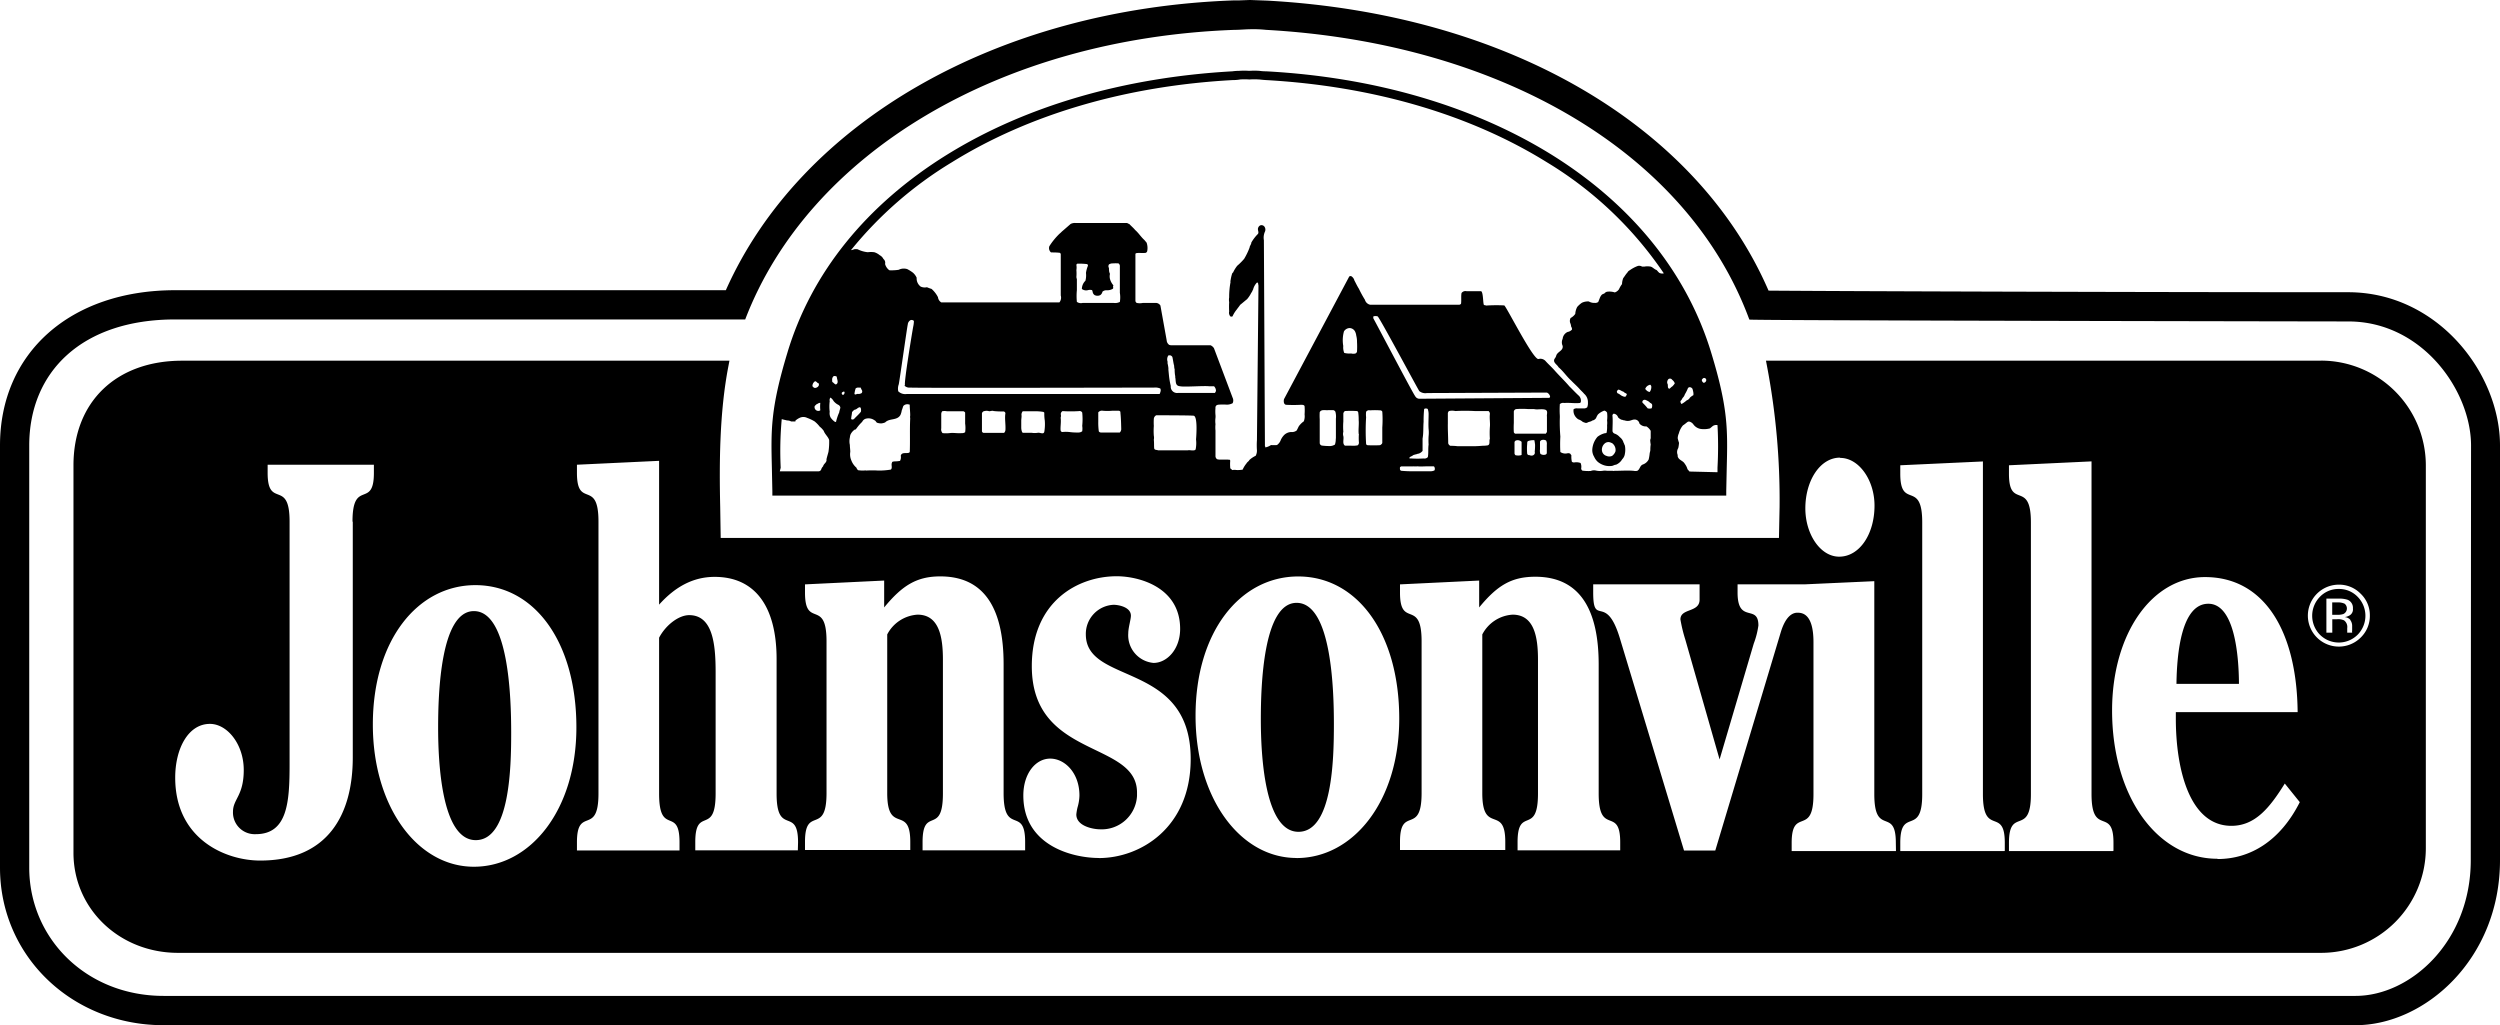
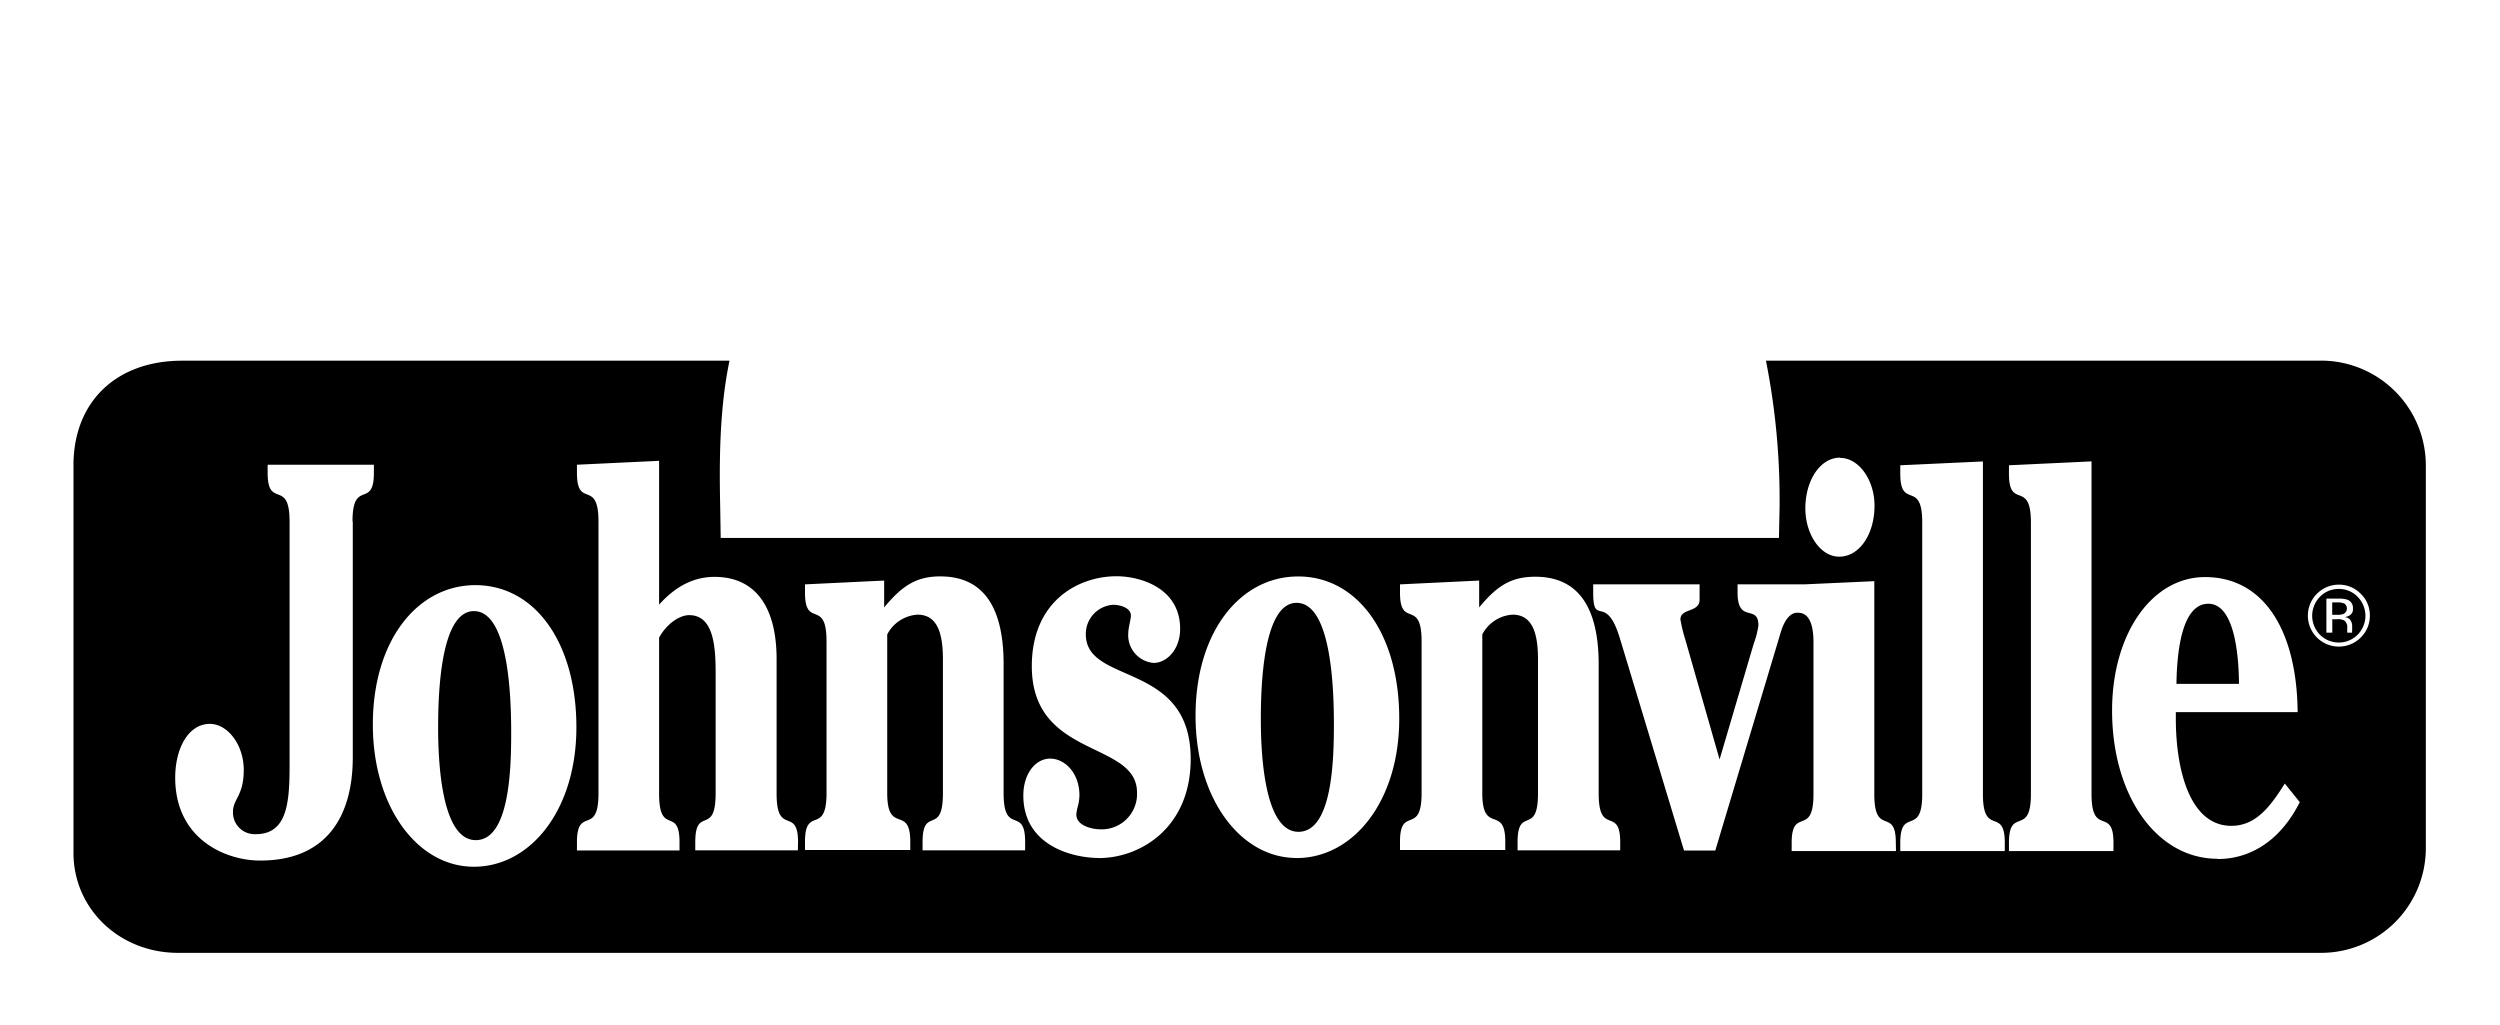
<svg xmlns="http://www.w3.org/2000/svg" id="Layer_1" data-name="Layer 1" viewBox="0 0 360 147.63">
  <title>client_logo_top_JOHNSONVILLE</title>
-   <path d="M338.13,42.08c-29.58,0-72.59-.14-83.46-0.23C244.33,18,217,2,182.5.09L180.06,0h-0.13l-1.6.06h-0.75c-34,1.23-62.27,17.51-73.06,41.73H25.17C10.11,41.81,0,50.81,0,64.16v60.78c0,12.72,10.35,22.69,23.57,22.69H339.19c10,0,20.81-9.55,20.81-23.76V64.16C360,53.72,351,42.08,338.13,42.08Zm17.66,81.79c0,11.74-8.68,19.54-16.6,19.54H23.57c-11.2,0-19.36-8.34-19.36-18.47V64.16C4.21,53.5,11.84,46,25.21,46h82.1C116.5,22,144.1,5.52,177.77,4.3c0.75,0,1.52-.08,2.26-0.09a17.32,17.32,0,0,1,2.28.09c33.08,1.84,60.22,17.15,69.4,41.2,0,0,.14.38,0.2,0.52s86.26,0.27,86.26.27c10.66,0,17.66,10,17.66,17.87Z" />
-   <path d="M246.42,50.81c-3.48-11.49-11.44-21.35-23-28.54-11.29-7-25.5-11.16-41.08-12a7.19,7.19,0,0,1-1-.07,10.22,10.22,0,0,0-1.41,0h-0.06a10.15,10.15,0,0,0-1.41,0,7.82,7.82,0,0,0-1,.07c-15.58.87-29.79,5-41.08,12-11.59,7.19-19.55,17-23,28.54-2.44,8.08-2.36,11.1-2.23,16.58l0.07,3.33v0.65H248.58V70.71l0.07-3.33C248.79,61.86,248.86,58.81,246.42,50.81Zm-134,16.54a50.55,50.55,0,0,1,.15-7c0.24,0.08.52,0.13,0.78,0.2a1.1,1.1,0,0,1,.57.14h0.62V60.64h0V60.57a2.47,2.47,0,0,1,.61-0.4,1.22,1.22,0,0,1,1.07,0,6.26,6.26,0,0,1,1.08.51,4.43,4.43,0,0,1,.74.76,2.81,2.81,0,0,1,.58.61c0.16,0.48.64,0.84,0.78,1.32a9.42,9.42,0,0,1-.1,1.69c-0.09.36-.21,0.72-0.29,1.09,0.09,0.45-.41.61-0.48,1a1,1,0,0,0-.27.43,0.41,0.41,0,0,1-.39.29h-5.58ZM123.14,59c0.21-.07.37-0.27,0.58-0.34s0.19,0.09.25,0.16a1.22,1.22,0,0,1,0,.47c-0.3.39-.67,0.69-1,1.06a0.53,0.53,0,0,1-.29.06c-0.2-.07-0.07-0.27-0.08-0.43a4.41,4.41,0,0,0,.09-0.62,1.12,1.12,0,0,1,.48-0.41Zm0-3a0.59,0.59,0,0,1,.55-0.18c0.21,0,.17-0.06.23,0a2.37,2.37,0,0,1,.16.32,0.37,0.37,0,0,1,0,.46,0.84,0.84,0,0,1-.58.12c-0.15,0-.36.19-0.46,0a3.77,3.77,0,0,1,.18-0.8Zm-0.07,6c0.08-.14.2-0.21,0.29-0.34a6.14,6.14,0,0,1,.79-0.91,0.88,0.88,0,0,1,.44-0.43,1.47,1.47,0,0,1,1.35.21c0.19,0.06.22,0.32,0.41,0.36a1.85,1.85,0,0,0,.58.08,2,2,0,0,0,.53-0.14c0.62-.64,1.71-0.23,2.2-1.07a2.43,2.43,0,0,0,.19-0.65c0.09-.21.14-0.42,0.23-0.65a0.78,0.78,0,0,1,.75-0.23L131,58.27c0,0.51.07,1,.07,1.56a1.13,1.13,0,0,0,0,.41c-0.08,1.67,0,3.16-.06,4.79a0.2,0.2,0,0,1-.17.18c-0.4.1-1-.12-1.13,0.42a1.08,1.08,0,0,1-.11.74,4.68,4.68,0,0,1-.88.07c-0.09.06-.26,0-0.27,0.18-0.17.31,0.11,0.75-.17,1a10,10,0,0,1-1.82.14,14.59,14.59,0,0,0-1.75,0,0.31,0.31,0,0,0-.25,0,5.37,5.37,0,0,1-.9-0.05,0.91,0.91,0,0,1-.24-0.37,2.49,2.49,0,0,1-.71-1,2.21,2.21,0,0,1-.17-1.27c0-.37-0.06-0.64-0.06-1a2.39,2.39,0,0,1,0-1.06,2.53,2.53,0,0,1,.07-0.38,1.73,1.73,0,0,1,.72-0.82Zm7.17-6.47a1,1,0,0,0,.83.28c0.24,0.08,35.14,0,35.14,0a1.8,1.8,0,0,1,.88.14,0.65,0.65,0,0,1,0,.51,0.93,0.93,0,0,1-.11.28H130.54a1.44,1.44,0,0,1-1.19-.39,1.78,1.78,0,0,1,.07-1c0.12-.53,1.22-8.4,1.3-8.62a0.78,0.78,0,0,1,.28-0.55,0.38,0.38,0,0,1,.37-0.09,0.31,0.31,0,0,1,.23.14,3.86,3.86,0,0,1-.09.77c-0.12.6-1.37,8.17-1.19,8.45ZM155,39.89a6.14,6.14,0,0,0,0-1,2.23,2.23,0,0,0,0-.73,0.22,0.22,0,0,1,.14-0.19h0.08a9.29,9.29,0,0,1,1.31.06,0.21,0.21,0,0,1,.12.27,4.29,4.29,0,0,0-.27,1,3.06,3.06,0,0,1-.08,1.13,1.67,1.67,0,0,0-.51,1.18,1,1,0,0,0,.88.17,1.06,1.06,0,0,1,.59,0,1.4,1.4,0,0,1,.09.29,0.64,0.64,0,0,0,.29.43,0.91,0.91,0,0,0,.79,0,0.76,0.76,0,0,0,.32-0.49,0.81,0.81,0,0,1,.61-0.21,1.65,1.65,0,0,0,.85-0.19c0.22-.19,0-0.24.08-0.38s0-.14,0-0.19a2.27,2.27,0,0,1-.46-0.9,1.54,1.54,0,0,1,0-.68,0.89,0.89,0,0,0-.09-0.26,3.2,3.2,0,0,1-.05-0.61,0.47,0.47,0,0,1,0-.51,0.93,0.93,0,0,1,.55-0.15,5.61,5.61,0,0,1,.83,0,0.5,0.5,0,0,1,.19.47v3.76a4.16,4.16,0,0,1,0,1.32,1.55,1.55,0,0,1-.92.14h-4.43a1,1,0,0,1-.84-0.15,8.63,8.63,0,0,1,0-1.69V40.2A1.61,1.61,0,0,1,155,39.89ZM169.15,53.2a5.45,5.45,0,0,0,.07.92c0.06,0,0,.13,0,0.16,0.15,0.52-.08,1.29.71,1.34,0.58,0.14,3.37-.09,4.17,0h0.72a0.94,0.94,0,0,1,.28.68,1.3,1.3,0,0,1-.15.28h-5.31a0.91,0.91,0,0,1-1.05-1,10.79,10.79,0,0,1-.25-1.42l-0.09-.91V53a6,6,0,0,0-.13-0.72,0.63,0.63,0,0,0,0-.24,1,1,0,0,1,.12-0.85,0.56,0.56,0,0,1,.34,0,0.55,0.55,0,0,1,.24.21c0.1,0.42.14,0.86,0.26,1.28a1.52,1.52,0,0,0,.08.53h0Zm2.77,6.67c0.52,0.19.38,2.56,0.31,3.41a4.6,4.6,0,0,1-.06,1.44,0.33,0.33,0,0,1-.25.13c-0.32.05-.6-0.07-0.9,0h-4.26c-0.18-.1-0.53,0-0.56-0.32s0-.8-0.05-1.22a1.32,1.32,0,0,0,0-.56,9.63,9.63,0,0,1,0-1.42,8.05,8.05,0,0,1,0-1,0.63,0.63,0,0,1,.35-0.53c0.39,0,5.07,0,5.43.07h0Zm-10.47,2a0.69,0.69,0,0,1-.2.41H158.6a0.39,0.39,0,0,1-.37-0.16,9,9,0,0,1-.08-1.38V59.38a0.69,0.69,0,0,1,.67-0.23,8.18,8.18,0,0,0,1.31,0c0.45,0,.64,0,1,0a0.29,0.29,0,0,1,.21.16v0.12c0.09,0.89.1,1.64,0.12,2.41h0v0Zm-8.7-1.76a0.94,0.94,0,0,0,0-.47A0.53,0.53,0,0,1,153,59.2a18.74,18.74,0,0,0,2.37,0,0.42,0.42,0,0,1,.47.21,9.5,9.5,0,0,1,0,1.92,2.48,2.48,0,0,1,0,.77,0.86,0.86,0,0,1-.6.18,7.67,7.67,0,0,1-1.25-.07,4.77,4.77,0,0,0-1,0,0.27,0.27,0,0,1-.26-0.22c-0.06-.5.1-1.24,0-1.86h0Zm-5.65-.3a0.73,0.73,0,0,1,.18-0.59H149a7.23,7.23,0,0,1,1.22.09,0.31,0.31,0,0,1,.16.12,6.29,6.29,0,0,0,.07,1.14,6.41,6.41,0,0,1-.06,1.54c-0.06.54-.63,0.14-0.94,0.21a2.78,2.78,0,0,1-.91,0h-1.16a0.18,0.18,0,0,1-.2-0.11,1.82,1.82,0,0,1-.12-0.59v-1C147.06,60.3,147.13,60,147.1,59.81Zm-2.32,2.13a0.63,0.63,0,0,1-.19.39h-0.28c-0.83,0-1.81,0-2.69,0a0.29,0.29,0,0,1-.22-0.22v-2.6a0.44,0.44,0,0,1,.39-0.32,1.18,1.18,0,0,1,.56,0c0.2,0.09.48-.11,0.74,0a10.15,10.15,0,0,0,1.13.06h0.32a0.32,0.32,0,0,1,.24.25c-0.13.8,0.06,1.64,0,2.46h0v0Zm-9.24-.22V59.67a0.69,0.69,0,0,1,.14-0.45,1.68,1.68,0,0,1,.67,0h2.37a0.46,0.46,0,0,1,.26.19V61a4.28,4.28,0,0,1,0,1.24,0.76,0.76,0,0,1-.49.13c-0.56.06-1.17-.08-1.76,0a4.85,4.85,0,0,1-1,0,0.79,0.79,0,0,1-.19-0.69h0v0Zm-13.93-5.28a0.45,0.45,0,0,1-.13.4l-0.18,0a0.29,0.29,0,0,1-.08-0.28,0.41,0.41,0,0,1,.17-0.13,0.18,0.18,0,0,1,.22,0h0v0.06Zm-2.13,2.88a6.21,6.21,0,0,1,0-1.56,0.6,0.6,0,0,1,.1-0.51,1.32,1.32,0,0,1,.45.49,2,2,0,0,0,.74.58,0.56,0.56,0,0,1,.24.36c0,0.16-.14.45-0.16,0.7a7,7,0,0,0-.46,1.36c0,0.06-.11,0-0.17,0a2.4,2.4,0,0,1-.61-0.62,1.29,1.29,0,0,1-.13-0.83h0v0ZM120,54.19a0.49,0.49,0,0,1,.5.06c0,0.36.35,0.91-.14,1.12A1,1,0,0,1,120,55.1a0.26,0.26,0,0,1-.16-0.33,0.64,0.64,0,0,1,.21-0.61h0Zm-2.3,4a0.56,0.56,0,0,1,.42-0.18v0.06a4.89,4.89,0,0,0,0,.94v0.08a0.54,0.54,0,0,1-.8-0.62,2.46,2.46,0,0,1,.38-0.34v0.06Zm-0.7-2.5a0.8,0.8,0,0,1,.37-0.79c0.22,0,.32.3,0.53,0.3a0.57,0.57,0,0,1,0,.32,0.6,0.6,0,0,1-.4.32,0.36,0.36,0,0,1-.46-0.21Zm75.35,7.47a2.49,2.49,0,0,1-.12.86,1.46,1.46,0,0,1-.89.21,8.59,8.59,0,0,1-1-.07,0.4,0.4,0,0,1-.3-0.35V60.36a7.81,7.81,0,0,1,0-1c0.22-.47.86-0.24,1.23-0.3H192a0.45,0.45,0,0,1,.3.24,2.71,2.71,0,0,1,.07,1v2.86h0Zm3.33-.66a7.79,7.79,0,0,0,0,1.18,0.47,0.47,0,0,1-.18.45,3.46,3.46,0,0,1-.91.05h-0.91c-0.43-.29-0.13-0.92-0.24-1.38a1.09,1.09,0,0,1,0-.62,9.32,9.32,0,0,1,0-1.49V59.54a0.56,0.56,0,0,1,.23-0.35,13.79,13.79,0,0,1,1.7,0,0.24,0.24,0,0,1,.21.17,7.33,7.33,0,0,1,.07,1.15c0.06,0.57-.06,1.3,0,1.93V62.5h0ZM195.4,50.65a0.38,0.38,0,0,1-.21.25,1.18,1.18,0,0,1-.62,0,3,3,0,0,1-1-.08,2.12,2.12,0,0,1-.14-1,4.78,4.78,0,0,1,.1-2.1,1,1,0,0,1,.8-0.48,0.92,0.92,0,0,1,.82.54,1.79,1.79,0,0,1,.15.54,3.49,3.49,0,0,1,.11.93,12,12,0,0,1,0,1.34v0.06h0Zm27.22,11.8h-4.25a0.31,0.31,0,0,1-.38-0.22h0a11.45,11.45,0,0,1,0-1.31h0V59.25a0.44,0.44,0,0,1,.32-0.34,10.43,10.43,0,0,1,1.77,0h0.84c0.49,0.12,1-.06,1.54.07s0.23,0.72.3,1h0v2.18a0.39,0.39,0,0,1-.14.23v0.06Zm0.12,1.65v1.15a0.31,0.31,0,0,1-.13.19,0.84,0.84,0,0,1-.79-0.08,1.34,1.34,0,0,1-.06-0.64h0V63.59a0.43,0.43,0,0,1,.31-0.24,0.78,0.78,0,0,1,.57.09,1,1,0,0,1,.1.6V64.1h0Zm-1.73,1h0a0.4,0.4,0,0,1-.2.44,0.55,0.55,0,0,1-.54,0,0.32,0.32,0,0,1-.35-0.18,7.22,7.22,0,0,1,0-1.47,0.54,0.54,0,0,1,.08-0.36,2.25,2.25,0,0,1,.95-0.14,6.51,6.51,0,0,1,.1.66,8.49,8.49,0,0,1-.05,1v0h0Zm-1.88.32a0.18,0.18,0,0,1-.11.13,1.75,1.75,0,0,1-.79,0,0.4,0.4,0,0,1-.14-0.33V63.68a0.32,0.32,0,0,1,.21-0.25,0.78,0.78,0,0,1,.81.2h0V65.4Zm-14.78-8a0.72,0.72,0,0,1-.58-0.4c-0.28-.31-5.62-10.5-6-11.16a0.61,0.61,0,0,1,0-.3,1,1,0,0,1,.61,0c0.19,0,5.81,10.51,6,10.76a1.39,1.39,0,0,0,1.11.28l17.26-.07a0.81,0.81,0,0,1,.46.54,0.23,0.23,0,0,1-.11.22Zm10.17,5.83c-0.1.28,0.09,0.76-.28,0.88a4.68,4.68,0,0,1-.76.06,16.72,16.72,0,0,1-2,.06h-1.62a7.18,7.18,0,0,0-1-.05,0.55,0.55,0,0,1-.32-0.38c0-1-.07-1.92-0.05-2.84v-1.5a0.59,0.59,0,0,1,.16-0.29,2,2,0,0,1,.92,0,25.78,25.78,0,0,1,2.78,0h2a0.51,0.51,0,0,1,.19.47c-0.07.64,0.07,1.25,0,1.87a12.81,12.81,0,0,0,0,1.64V63.2h0ZM205,60.75a16.23,16.23,0,0,1,.08-1.86,0.51,0.51,0,0,1,.51,0,2.14,2.14,0,0,1,.13.77c0,0.69-.05,1.45,0,2.13a4.77,4.77,0,0,1,0,1,9.92,9.92,0,0,0,0,1.23c-0.09.61,0,1.22-.11,1.8a0.67,0.67,0,0,1-.63.2,14.26,14.26,0,0,1-1.73,0H203c-0.05,0-.06-0.11,0-0.18s0.37-.17.52-0.31A4.39,4.39,0,0,1,204,65.4a0.88,0.88,0,0,1,.3-0.08,1.21,1.21,0,0,0,.55-0.39V63.15C205,62.35,204.93,61.55,205,60.75Zm-1.49,6.4a3.06,3.06,0,0,0,.61,0c0.48,0.05,1,0,1.51,0h0.77a0.17,0.17,0,0,1,.17.14,0.55,0.55,0,0,1,0,.44,1.2,1.2,0,0,1-.6.13h-2.34a16.43,16.43,0,0,1-1.86-.07,0.26,0.26,0,0,1-.17-0.18,1.27,1.27,0,0,1,0-.34l0.16-.11h1.75Zm-4.78-8.06a0.33,0.33,0,0,1,.32.19,15.78,15.78,0,0,1,0,2.28v2.21a0.38,0.38,0,0,1-.19.25,0.26,0.26,0,0,1-.17.09,17.17,17.17,0,0,1-1.76,0,0.24,0.24,0,0,1-.21-0.19,30.74,30.74,0,0,1,0-3.84,3.39,3.39,0,0,1,0-.78,0.5,0.5,0,0,1,.55-0.21,10,10,0,0,1,1.45,0h0Zm38.36-1.43a1.2,1.2,0,0,1,.53.35,0.54,0.54,0,0,1,.27.21,0.83,0.83,0,0,1-.06.58,1.1,1.1,0,0,1-.57,0,6.85,6.85,0,0,0-.73-0.8,0.3,0.3,0,0,1,0-.26,0.36,0.36,0,0,1,.49-0.12h0.06v0Zm-0.15-1.72a0.87,0.87,0,0,1,.56-0.5c0.21-.11.2,0.07,0.28,0.14a1.18,1.18,0,0,1-.22.86,0.77,0.77,0,0,1-.54-0.32,0.15,0.15,0,0,1-.09-0.18h0Zm8.76-1.14a0.45,0.45,0,0,1-.36.33,0.49,0.49,0,0,1-.28-0.43,0.59,0.59,0,0,1,.27-0.27,0.35,0.35,0,0,1,.3.1,0.31,0.31,0,0,1,.06.28h0Zm-1.83,2.09a2.55,2.55,0,0,0-.52.37,0.8,0.8,0,0,1-.46.39,4.25,4.25,0,0,1-.75.53,0.53,0.53,0,0,1-.15-0.43,1.17,1.17,0,0,0,.29-0.43,1.19,1.19,0,0,0,.34-0.54,5.56,5.56,0,0,0,.44-0.88,0.32,0.32,0,0,1,.2-0.14,0.47,0.47,0,0,1,.46.24,4.36,4.36,0,0,1,.13.57,2,2,0,0,1,0,.32h0Zm-3.58-2.32a0.37,0.37,0,0,1,.5.12,1.09,1.09,0,0,1,.38.51,2,2,0,0,1-.4.48c-0.07,0-.31.3-0.4,0.3-0.33-.11-0.1-0.55-0.28-0.77a0.68,0.68,0,0,1,.19-0.64h0Zm3,13.33L243,67.57a2.29,2.29,0,0,0-.39-0.78c-0.24-.45-0.82-0.51-1-1-0.05-.1,0-0.25-0.05-0.34a1.09,1.09,0,0,1,.11-0.93,5.4,5.4,0,0,0,.11-0.75,5.12,5.12,0,0,1-.19-0.67,1.9,1.9,0,0,1,.17-0.71,2.83,2.83,0,0,1,.59-1.14c0.26-.15.48-0.38,0.74-0.54h0.19a1.06,1.06,0,0,1,.58.42,1.62,1.62,0,0,0,1,.63,3.32,3.32,0,0,0,1.37-.07l0.36-.3a0.85,0.85,0,0,1,.73-0.17,56,56,0,0,1,0,6.11V68ZM137.08,23.36c11.1-6.89,25.09-11,40.46-11.83a5.76,5.76,0,0,0,1.06-.09,9.62,9.62,0,0,1,1.23,0H180a9.77,9.77,0,0,1,1.23,0c0.17,0,.43.05,1.06,0.09,15.36,0.86,29.36,4.94,40.45,11.83a54.06,54.06,0,0,1,16.85,16,0.9,0.9,0,0,1-.65-0.07c-0.19-.16-0.27-0.3-0.4-0.41-0.29-.09-0.52-0.37-0.81-0.48a2.58,2.58,0,0,0-1,0,0.55,0.55,0,0,0-.26,0,0.77,0.77,0,0,0-.63-0.1,4.83,4.83,0,0,0-1.16.62,0.75,0.75,0,0,0-.34.34c-0.24.24-.38,0.53-0.59,0.78a2.6,2.6,0,0,0-.18.87,3.86,3.86,0,0,0-.44.75,1.2,1.2,0,0,1-.6.45,2.47,2.47,0,0,0-1.12-.1,0.76,0.76,0,0,0-.4.27,0.85,0.85,0,0,0-.36.17,1.5,1.5,0,0,0-.28.47c-0.07.19-.15,0.37-0.22,0.56a0.72,0.72,0,0,1-.56.13s-0.13,0-.19,0a1.56,1.56,0,0,1-.61-0.2,2,2,0,0,0-1,.19,3.57,3.57,0,0,0-.67.6,2.41,2.41,0,0,0-.28,1,1.91,1.91,0,0,1-.67.59,0.9,0.9,0,0,0-.07.69,1.59,1.59,0,0,1,.14.54,0.69,0.69,0,0,1,.13.43,1.06,1.06,0,0,1-.63.35,1.22,1.22,0,0,0-.72,1,1.17,1.17,0,0,0,0,1c0.12,0.7-.7.81-0.91,1.37a1.2,1.2,0,0,1-.25.49c-0.3.54,0.37,0.82,0.57,1.22,0.68,0.57,1.15,1.31,1.8,1.9,0.43,0.45.87,0.82,1.28,1.29,0.2,0.22.44,0.42,0.6,0.63a1.56,1.56,0,0,1,.55,1.24,1.66,1.66,0,0,1-.1.71,0.74,0.74,0,0,1-.54.16h-0.87a0.78,0.78,0,0,0-.55.12,1.4,1.4,0,0,0,.06.69,1.57,1.57,0,0,0,.61.76,1.9,1.9,0,0,1,.66.38l0.36,0.13h0.24c0.24-.18.55-0.14,0.75-0.33a0.8,0.8,0,0,0,.56-0.37,2.38,2.38,0,0,1,.26-0.5,2.48,2.48,0,0,1,.92-0.56,0.62,0.62,0,0,1,.4.29,4.68,4.68,0,0,1,0,1.12,2.84,2.84,0,0,1,0,.71,4.33,4.33,0,0,1-.06,1c0,0.16-.22.11-0.32,0.15a2.85,2.85,0,0,0-1,.5,3.1,3.1,0,0,0-.75,1.83h0a1.83,1.83,0,0,0,.27,1.05,2.09,2.09,0,0,0,.56.76,2.76,2.76,0,0,0,.9.47,2.48,2.48,0,0,0,1,.09c0.26,0,.43-0.18.68-0.18a1.88,1.88,0,0,0,.9-0.79,1.35,1.35,0,0,0,.38-0.76,3.13,3.13,0,0,0,0-1.22c-0.08-.12-0.1-0.28-0.19-0.41a1.45,1.45,0,0,0-.54-0.79,1.71,1.71,0,0,0-.72-0.5,0.46,0.46,0,0,1-.33-0.38c0-.71.06-1.43,0-2.13a0.32,0.32,0,0,1,.17-0.37,0.73,0.73,0,0,1,.63.52,1.42,1.42,0,0,0,.49.35c0.16,0,.27.1,0.43,0.09a1.36,1.36,0,0,0,.54.08c0.34,0,.59-0.2.93-0.2a0.7,0.7,0,0,1,.69.58,1.17,1.17,0,0,0,1,.41,1.81,1.81,0,0,1,.62.64v0.89a0.79,0.79,0,0,1-.07.41,5.08,5.08,0,0,0,.07.67,5.08,5.08,0,0,0-.05.82,2.88,2.88,0,0,1-.09.4,6.46,6.46,0,0,1-.15.93,1.49,1.49,0,0,1-.85.73c-0.44.18-.4,0.71-0.8,0.91a1.2,1.2,0,0,1-.5,0c-0.9-.08-1.86,0-2.79,0a0.36,0.36,0,0,1-.23,0h-0.81a1.83,1.83,0,0,0-.66,0,2.69,2.69,0,0,1-1-.05,1.26,1.26,0,0,0-.7.07,6.07,6.07,0,0,1-1.21-.05,0.4,0.4,0,0,1-.17-0.32,1.29,1.29,0,0,0-.09-0.78,1.76,1.76,0,0,0-.89-0.08,0.47,0.47,0,0,1-.36-0.1,3.18,3.18,0,0,1-.07-0.92l-0.16-.23a0.53,0.53,0,0,0-.43-0.06,1.29,1.29,0,0,1-1-.19,20.7,20.7,0,0,1,0-2.23,24.6,24.6,0,0,1-.08-2.57,4.51,4.51,0,0,0,0-.52,12.24,12.24,0,0,1,0-1.48V58.2a0.7,0.7,0,0,1,.64-0.17c0.77-.06,1.5.08,2.25,0a0.23,0.23,0,0,0,.14-0.16,1,1,0,0,0-.26-0.86c-0.49-.44-0.92-0.92-1.38-1.36-0.68-.81-1.49-1.56-2.22-2.4-0.39-.43-0.86-0.85-1.24-1.28a1,1,0,0,0-1-.27c-0.76.15-4.65-7.62-4.93-7.72A22.58,22.58,0,0,0,214,44a1,1,0,0,0-.29-0.07c-0.18-.09-0.09-1.82-0.43-2h-2.11a0.69,0.69,0,0,0-.71.27c-0.09.49,0,1-.07,1.53a0.33,0.33,0,0,1-.27.15H197.29a1,1,0,0,1-.74-0.71,16,16,0,0,1-.87-1.59c-0.25-.39-0.43-0.79-0.65-1.2a1,1,0,0,0-.45-0.61,0.34,0.34,0,0,0-.2,0,0.24,0.24,0,0,0-.15.16L184.9,57.47a1.06,1.06,0,0,0,0,.56,0.41,0.41,0,0,0,.27.26,19.55,19.55,0,0,0,2.17,0c0.17,0,.48,0,0.52.21a7.64,7.64,0,0,1,0,1.17,2.08,2.08,0,0,1-.11,1,3,3,0,0,0-.72.71c-0.11.21-.2,0.42-0.31,0.61a1.1,1.1,0,0,1-.79.22,1.54,1.54,0,0,0-1,.42,2.51,2.51,0,0,0-.49.71,1.53,1.53,0,0,1-.56.75,8.22,8.22,0,0,1-.86,0,2.22,2.22,0,0,1-.81.34,0.34,0.34,0,0,0-.06-0.2L182,34.59a2.11,2.11,0,0,1,.16-1.25,0.73,0.73,0,0,0-.08-0.7,0.53,0.53,0,0,0-.56-0.2,0.58,0.58,0,0,0-.35.38c-0.13.32,0.22,0.69-.1,0.94a6,6,0,0,0-.88,1.17c0,0.26-.23.46-0.25,0.72a9.66,9.66,0,0,1-.78,1.62,8.59,8.59,0,0,1-1,1,4.92,4.92,0,0,0-.61,1c-0.12,0-.1.14-0.15,0.21a6.51,6.51,0,0,0-.2.92,0.23,0.23,0,0,0,0,.2,11.71,11.71,0,0,0-.2,2.23,1.9,1.9,0,0,0,0,.68,12,12,0,0,0,0,1.34,0.8,0.8,0,0,0,.17.71,0.38,0.38,0,0,0,.31,0,4.36,4.36,0,0,1,.62-1c0.15-.22.33-0.42,0.48-0.66,0.33-.26.66-0.55,1-0.82l0.12-.15a4,4,0,0,0,.46-0.72l0.13-.2a3.36,3.36,0,0,1,.16-0.33,2.18,2.18,0,0,1,.56-1c0.21,0,.15.28,0.21,0.43L181,63.38a10.44,10.44,0,0,0,0,1.48,1.57,1.57,0,0,1-.18.77,3.72,3.72,0,0,0-.91.61c-0.07.18-.32,0.3-0.4,0.47a4,4,0,0,0-.57.92,4.12,4.12,0,0,1-.93.05,1.67,1.67,0,0,0-.5,0c-0.15.05-.06-0.08-0.12-0.07a0.32,0.32,0,0,1-.24-0.34,5.17,5.17,0,0,1,0-.88c0-.3-0.19-0.14-0.29-0.21h-1.33l-0.26-.05a0.55,0.55,0,0,1-.24-0.49V62a4.71,4.71,0,0,1,0-.92,3.46,3.46,0,0,1,0-.91,2.24,2.24,0,0,0,0-.41,5.16,5.16,0,0,1,0-1,0.41,0.41,0,0,1,.16-0.4,0.7,0.7,0,0,1,.33-0.09,8.76,8.76,0,0,1,1.15,0,1.76,1.76,0,0,0,.83-0.21,0.89,0.89,0,0,0,0-.78l-2.69-7.14a1.11,1.11,0,0,0-.49-0.42h-5.51a1.12,1.12,0,0,1-.45-0.06A0.88,0.88,0,0,1,168,49l-0.9-5a0.79,0.79,0,0,0-.7-0.38h-1.82a2.1,2.1,0,0,1-.9,0,0.47,0.47,0,0,1-.18-0.27V36.6c0-.21.37-0.16,0.59-0.18a5.88,5.88,0,0,0,.84,0,0.34,0.34,0,0,0,.27-0.27,2.32,2.32,0,0,0-.09-1.21l-0.32-.38c-0.5-.45-0.82-1-1.33-1.44-0.23-.29-0.56-0.56-0.83-0.85a2,2,0,0,1-.33-0.16h-7.43a1.36,1.36,0,0,0-.7.14l-1.15,1c-0.15.12-.27,0.27-0.43,0.39a9.77,9.77,0,0,0-1.48,1.81,0.81,0.81,0,0,0,.24.9c0.42,0,.86,0,1.28.06a0.29,0.29,0,0,1,.12.21v5.93a1.09,1.09,0,0,1-.2,1h-17a1,1,0,0,1-.48-0.75,4,4,0,0,0-.93-1.2,4.81,4.81,0,0,1-.66-0.24,1.41,1.41,0,0,1-.9-0.09A1.46,1.46,0,0,1,132,40a2.1,2.1,0,0,0-.52-0.72,5.37,5.37,0,0,0-.84-0.53,1.64,1.64,0,0,0-1.23.1,6.89,6.89,0,0,1-1.34.07,1.65,1.65,0,0,1-.62-0.91,0.7,0.7,0,0,0-.24-0.72,1.2,1.2,0,0,0-.53-0.54,2.27,2.27,0,0,0-.78-0.43,3.69,3.69,0,0,0-.94,0,4.15,4.15,0,0,1-1.45-.42,1.51,1.51,0,0,0-.52,0,1.43,1.43,0,0,1-.45.12A55.93,55.93,0,0,1,137.08,23.36ZM234.2,56.91a0.28,0.28,0,0,1-.17.22,0.6,0.6,0,0,1-.33-0.07c-0.28-.07-0.47-0.34-0.74-0.41a0.34,0.34,0,0,1-.13-0.28,0.46,0.46,0,0,1,.24-0.27,1.71,1.71,0,0,1,.51.24,0.55,0.55,0,0,1,.33.18C234,56.62,234.41,56.67,234.2,56.91Zm-2.06,6.9a1.22,1.22,0,0,1,.49,1.18,1.37,1.37,0,0,1-.49.66,1,1,0,0,1-.8,0,0.91,0.91,0,0,1-.65-0.7,1.17,1.17,0,0,1,.38-1.08,0.8,0.8,0,0,1,.89-0.13Z" />
  <path d="M336.58,86.75h-0.74v1.78h0.79a2.34,2.34,0,0,0,.81-0.11,0.88,0.88,0,0,0,.18-1.49A2.22,2.22,0,0,0,336.58,86.75ZM68.24,88c-4.82,0-5.15,11.94-5.15,16.77,0,5.05.5,16.21,5.42,16.21s5.1-10.52,5.1-15.5S73.27,88,68.24,88ZM318,86.94c-3.87,0-4.53,7.11-4.59,11.54h9C322.39,94.21,321.73,86.94,318,86.94Zm16.3-35h-80l0.15,0.79A102.62,102.62,0,0,1,256.26,73l-0.09,4.46H103.78L103.71,73c-0.14-6.28-.11-13.61,1.18-20.27l0.15-.79H26.23c-9.5,0-15.65,5.92-15.65,15.07V122.8c0,8.08,6.62,14.41,15.06,14.41H334.26a15.08,15.08,0,0,0,15.06-15.06V67a15.1,15.1,0,0,0-15.06-15.07h0Zm-69.3,14c2.66,0,4.93,3.16,4.93,6.87,0,4.11-2.16,7.35-5.09,7.35-2.71,0-4.87-3.24-4.87-6.95,0-4,2.12-7.31,5-7.31ZM50.8,75.14v33.92c0,8.22-3.55,14.86-13.34,14.86-5,0-12.23-3.09-12.23-11.94,0-4.19,1.88-7.74,5-7.74,2.49,0,4.87,2.92,4.87,6.64s-1.55,4.18-1.55,6a3.12,3.12,0,0,0,3,3.24h0.28c4.6,0,4.87-4.67,4.87-10.12V75.1c0-6.24-3.16-1.73-3.16-7V66.92h15.3V68.1c0,5.27-3.08.76-3.08,7Zm17.44,49.67c-8.19,0-14.55-8.7-14.55-20.47,0-12.18,6.47-20.08,14.77-20.08C77,84.27,83,92.48,83,104.74,83,116.67,76.37,124.81,68.24,124.81Zm46.65-2.36H100.12v-1.19c0-5.3,2.93-.79,2.93-7V96.81c0-4-.39-8.23-3.81-8.23-1.5,0-3.37,1.42-4.33,3.25v22.45c0,6.24,2.94,1.73,2.94,7v1.19H83.08v-1.19c0-5.3,3.1-.79,3.1-7V75.1c0-6.24-3.1-1.73-3.1-7V66.92l11.83-.56V87.07c2.33-2.6,4.93-4,8-4,5.76,0,8.92,4.18,8.92,11.85v19.37c0,6.24,3.09,1.73,3.09,7Zm32.73,0H132.85v-1.19c0-5.3,2.93-.79,2.93-7V95c0-3.17-.5-6.49-3.65-6.49a5.29,5.29,0,0,0-4.37,2.85v22.85c0,6.08,3.32,1.58,3.32,7v1.19H115.92v-1.19c0-5.3,3.1-.79,3.1-7V92.34c0-6.24-3.1-1.74-3.1-7V84.15l11.4-.55v3.87C129.92,84.31,132,83,135.4,83c6.64,0,9.12,5.06,9.12,12.64v18.58c0,6.24,3.1,1.73,3.1,7v1.23Zm10.64,1.1c-3.88,0-10.9-1.81-10.9-9,0-3.17,1.77-5.31,3.87-5.31s4.21,2.06,4.21,5.31a6.58,6.58,0,0,1-.28,1.73,7.62,7.62,0,0,0-.17,1c0,1.74,2.55,2.14,3.39,2.14a5.09,5.09,0,0,0,5.35-4.82h0v-0.48c0-7.51-15.15-4.82-15.15-18.19,0-9.32,6.63-12.95,12.22-12.95,3.21,0,9.14,1.57,9.14,7.58,0,2.92-1.89,4.9-3.83,4.9a4,4,0,0,1-3.64-4.27c0-.79.38-2,0.38-2.53,0-1.26-1.82-1.57-2.49-1.57a4.19,4.19,0,0,0-4,4.26c0,7.35,15.1,3.8,15.1,17.95,0,9.92-7.28,14.26-13.2,14.26h0Zm28.45,0c-8.18,0-14.55-8.69-14.55-20.47,0-12.17,6.47-20.07,14.78-20.07,8.51,0,14.55,8.21,14.55,20.47,0,11.94-6.64,20.08-14.78,20.08h0Zm46.6-1.1H218.53v-1.19c0-5.3,2.94-.79,2.94-7V95c0-3.17-.5-6.49-3.65-6.49a5.28,5.28,0,0,0-4.37,2.85v22.85c0,6.08,3.31,1.58,3.31,7v1.19H201.6v-1.19c0-5.3,3.11-.79,3.11-7V92.34c0-6.24-3.11-1.74-3.11-7V84.15L213,83.6v3.87c2.6-3.16,4.65-4.42,8.08-4.42,6.64,0,9.13,5.06,9.13,12.64v18.58c0,6.24,3.1,1.73,3.1,7v1.18h0Zm39.71,0.1H258v-1.18c0-5.29,3.14-.78,3.14-7V92.47c0-4.15-1.66-4.24-2.32-4.24s-1.66.44-2.38,2.78L247,122.48h-4.5l-9.27-30.67c-2-6.48-3.81-1.43-3.81-6.48V84.14h15.32v2.21c0,1.9-2.76,1.19-2.76,2.85a22,22,0,0,0,.71,2.92l4.93,17.24,4.92-16.68a12,12,0,0,0,.67-2.61c0-3.17-3-.16-3-4.74V84.14H260l9.9-.45v30.66c0,6.25,3.1,1.74,3.1,7Zm15.62,0h-15v-1.18c0-5.29,3.16-.78,3.16-7V75.22c0-6.24-3.16-1.74-3.16-7V67l11.9-.55v47.9c0,6.25,3.15,1.74,3.15,7v1.17Zm15.65,0h-15v-1.19c0-5.3,3.16-.79,3.16-7V75.23c0-6.24-3.16-1.73-3.16-7V67l11.89-.56v47.9c0,6.25,3.16,1.74,3.16,7v1.16Zm15,1.11c-8.63,0-15.15-8.94-15.15-21.35,0-11,5.7-19.21,13.38-19.21,8.47,0,13.23,7.67,13.34,19.45H313.32v0.94c0,7.2,1.94,15.43,8,15.43,3.43,0,5.53-2.62,7.69-6.09l2.16,2.68c-2.81,5.57-7.12,8.19-11.83,8.19Zm20.65-31.85a4.46,4.46,0,1,1-3.16-7.62,4.32,4.32,0,0,1,3.16,1.31,4.27,4.27,0,0,1,1.32,3.14,4.33,4.33,0,0,1-1.32,3.17h0Zm-3.16-7a3.69,3.69,0,0,0-2.71,1.13,3.9,3.9,0,0,0,0,5.46,3.84,3.84,0,0,0,5.43,0h0a3.89,3.89,0,0,0,0-5.46,3.7,3.7,0,0,0-2.72-1.13h0Zm1.67,4.49a1.39,1.39,0,0,1,.26.76v0.73a0.6,0.6,0,0,0,0,.25V91.1H338a0.43,0.43,0,0,1,0-.05v-0.6a1.18,1.18,0,0,0-.46-1.12,2,2,0,0,0-1-.16h-0.69V91.1H335V86.2h1.73a3.92,3.92,0,0,1,1.33.17,1.24,1.24,0,0,1,.76,1.25,1,1,0,0,1-.48,1,1.91,1.91,0,0,1-.7.24,1.23,1.23,0,0,1,.81.4h0v0ZM186.71,86.81c-4.81,0-5.15,11.93-5.15,16.76,0,5.05.51,16.21,5.42,16.21s5.1-10.53,5.1-15.51S191.74,86.81,186.71,86.81Z" />
</svg>